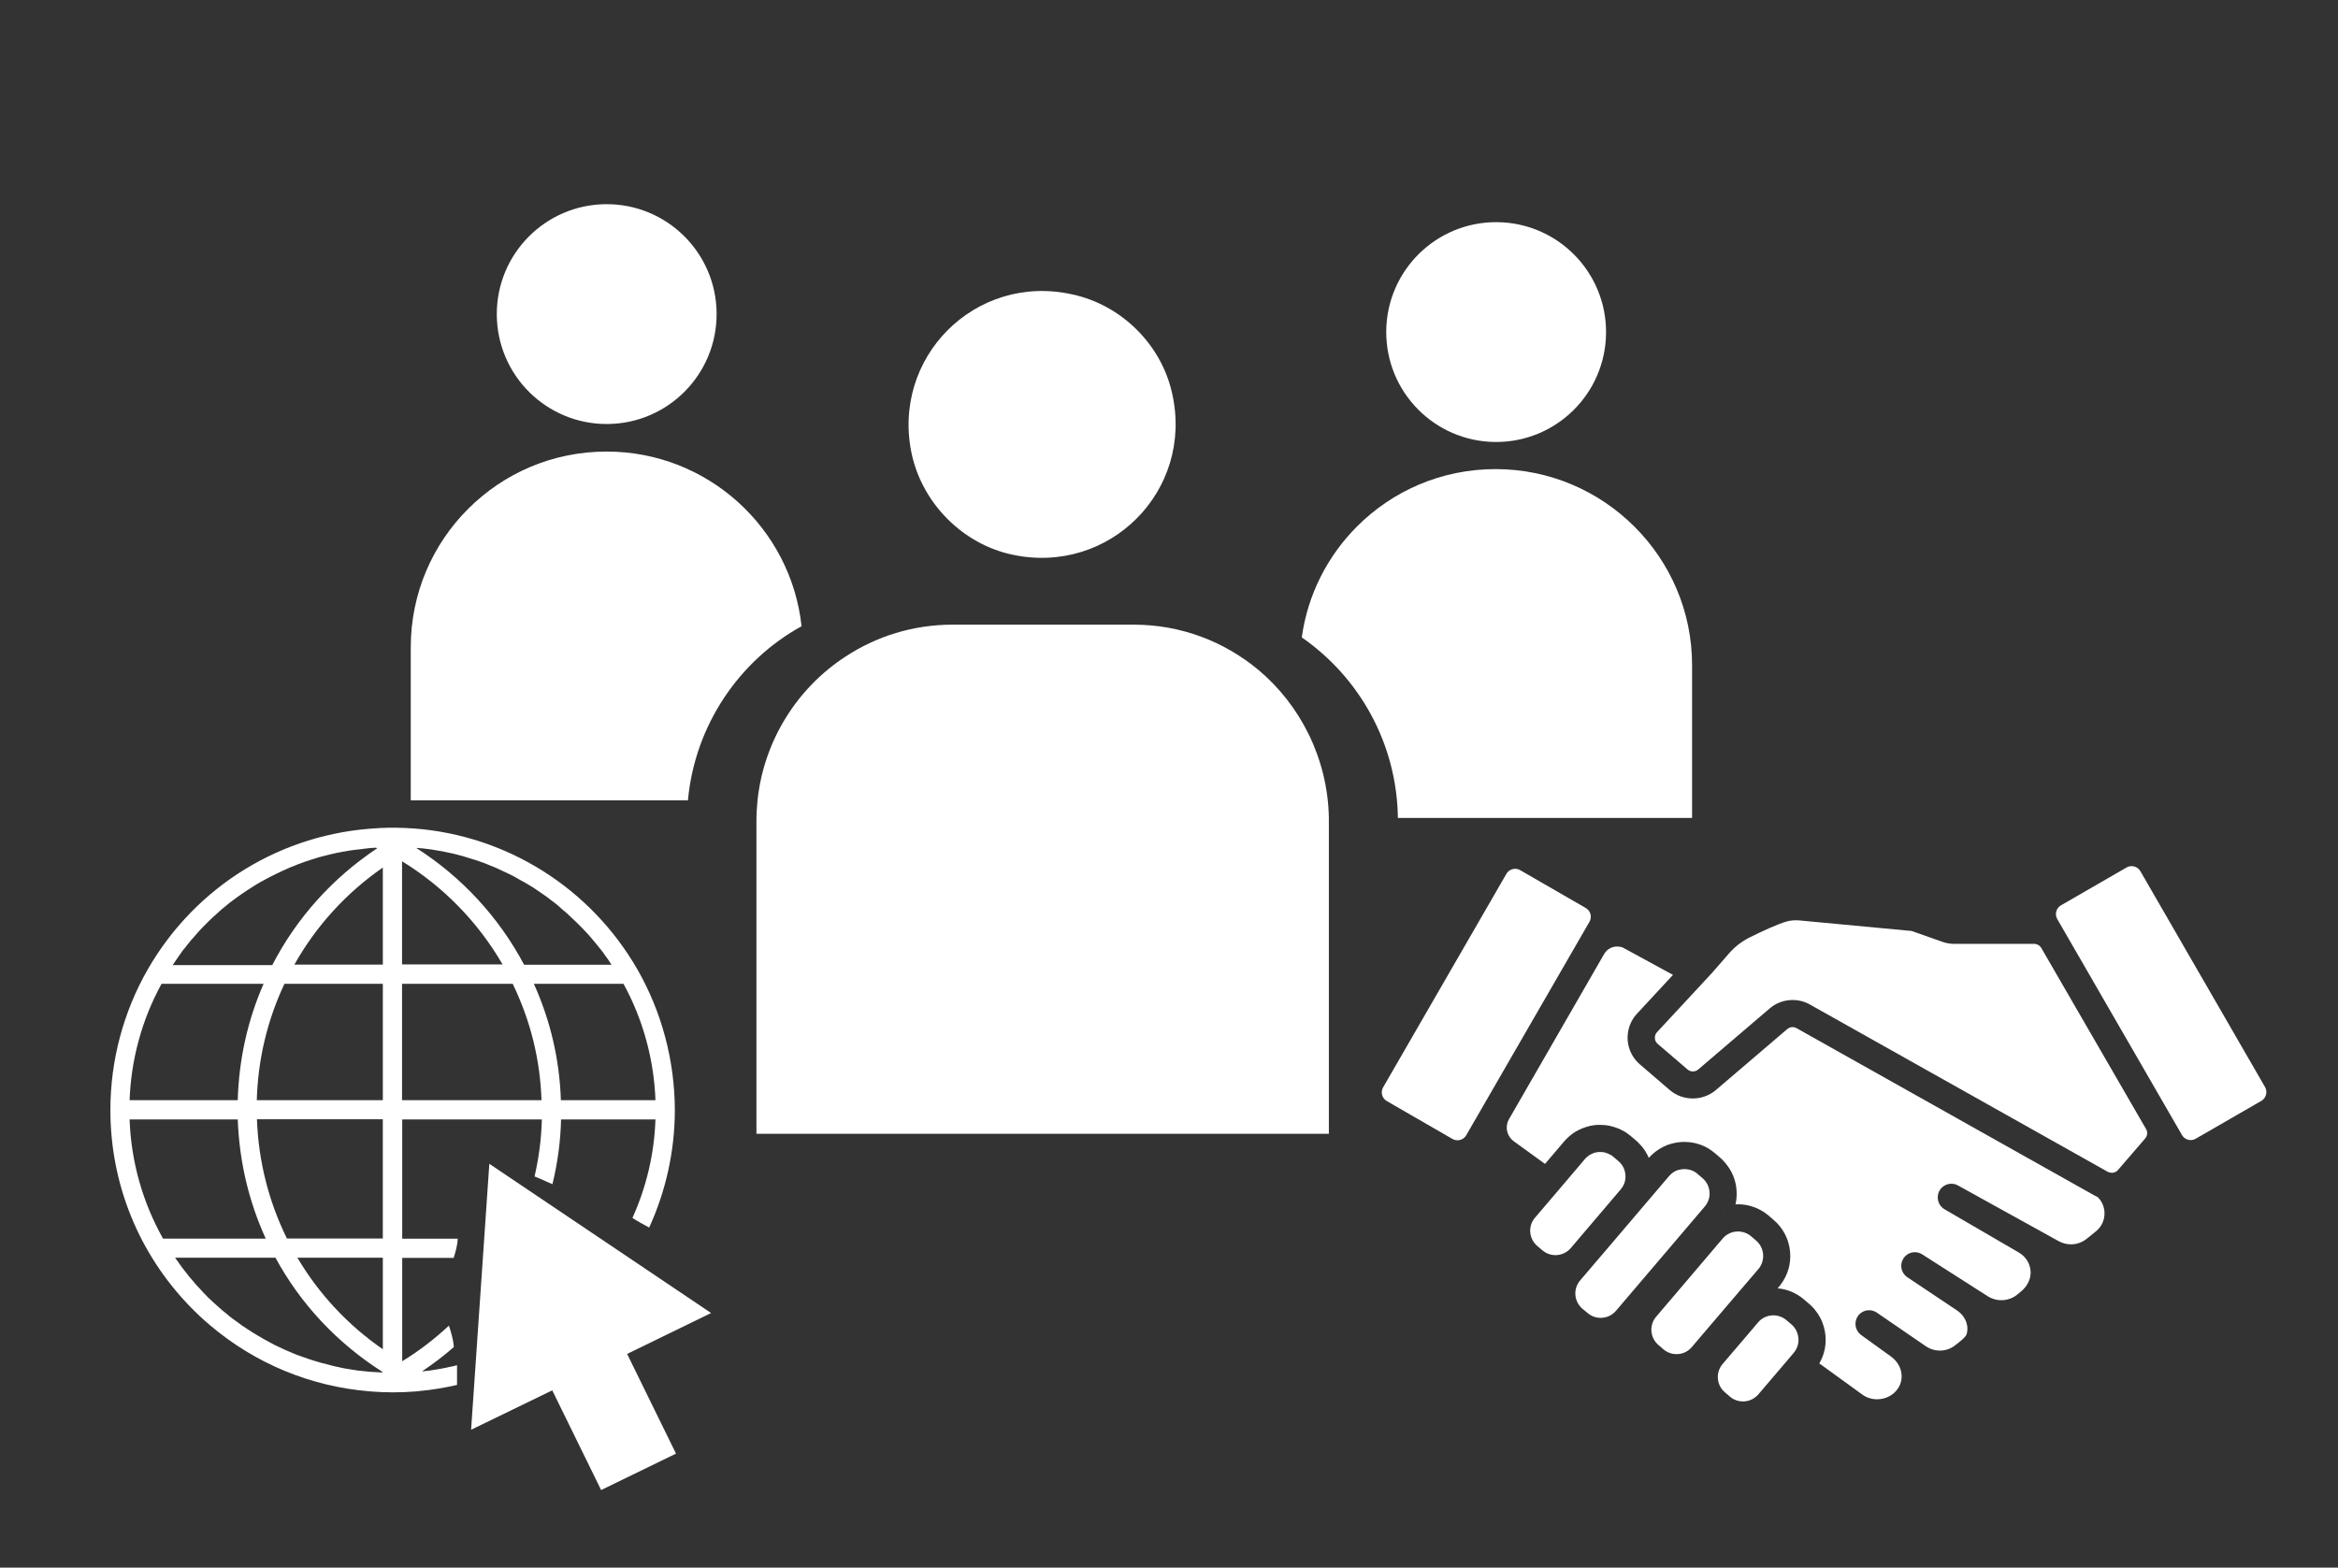
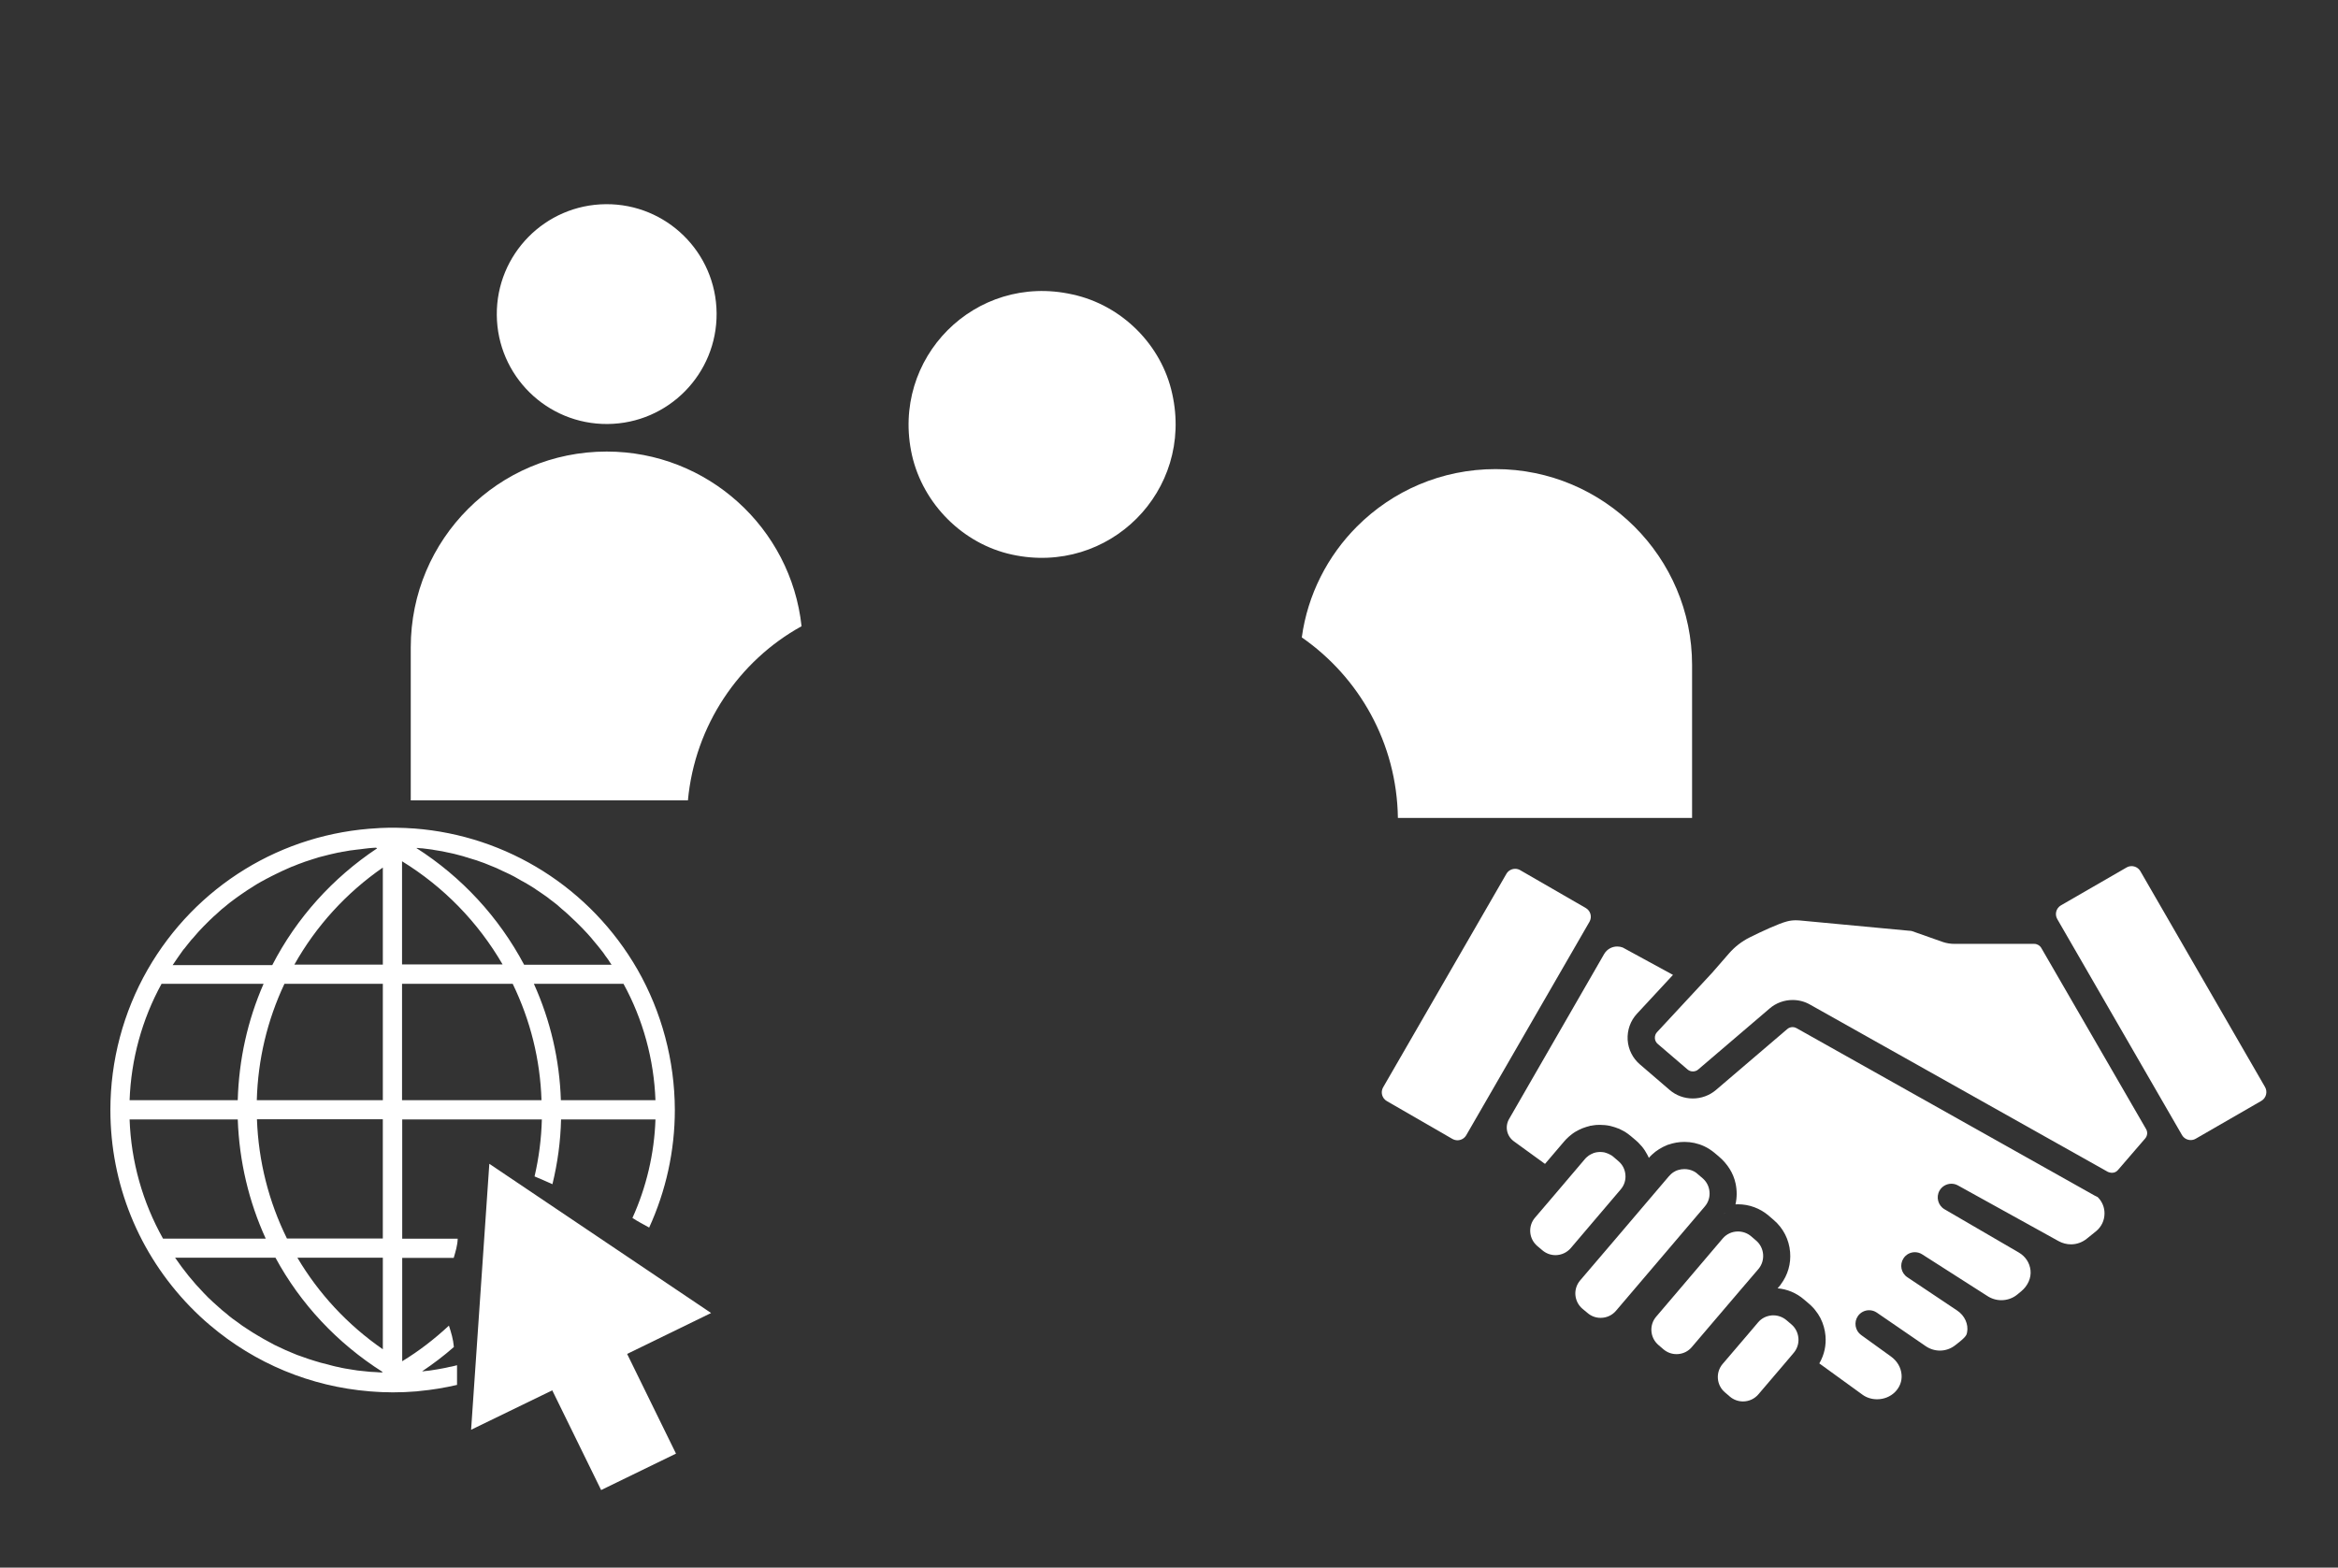
<svg xmlns="http://www.w3.org/2000/svg" version="1.1" x="0px" y="0px" viewBox="0 0 1073.62 720" style="enable-background:new 0 0 1073.62 720;" xml:space="preserve">
  <rect x="0" y="0" width="1073.62" height="720" fill="#333333" stroke="none" />
  <style type="text/css">
	.st0{fill:#80A684;}
	.st1{fill:#6B855D;}
	.st2{fill:#9DB569;}
	.st3{fill:#FFFFFF;}
	.st4{fill-rule:evenodd;clip-rule:evenodd;fill:#FFFFFF;}
</style>
  <g id="Layer_14">
</g>
  <g id="Layer_11">
    <g id="Layer_10">
      <g id="Layer_3">
		</g>
    </g>
    <g id="Layer_6">
      <g id="Layer_7">
		</g>
      <g id="Layer_5">
		</g>
      <g id="Layer_8">
		</g>
    </g>
    <g id="Layer_9">
      <g id="Layer_12">
		</g>
    </g>
    <g>
      <g>
        <g>
          <path class="st3" d="M315.9,367.61H188.62v-70.23c0-24.87,10-47.31,26.33-63.64c16.34-16.34,38.77-26.34,63.64-26.34      c46.33,0,84.62,35.11,89.49,80.23C339.31,303.48,319.07,333.23,315.9,367.61z" />
        </g>
        <g>
          <ellipse transform="matrix(1 -8.332597e-03 8.332597e-03 1 -1.192 2.326)" class="st4" cx="278.59" cy="144.26" rx="50.47" ry="50.48" />
        </g>
      </g>
      <g>
        <g>
          <path class="st3" d="M777.01,305.44v70.23H641.92c-0.49-34.38-17.8-64.62-44.13-82.91c2.68-19.75,11.95-37.55,25.36-50.96      c16.34-16.34,38.77-26.34,63.64-26.34C736.53,215.46,777.01,255.94,777.01,305.44z" />
        </g>
        <g>
-           <ellipse transform="matrix(8.063861e-03 -1 1 8.063861e-03 528.947 838.321)" class="st4" cx="687.03" cy="152.55" rx="50.48" ry="50.47" />
-         </g>
+           </g>
      </g>
      <g>
        <g>
          <g>
-             <path class="st3" d="M610.22,375.66v145.09H347.36V376.88c0-3.17,0.24-6.34,0.49-9.27c2.93-27.55,18.29-51.69,40.48-66.08       c14.14-9.27,30.97-14.63,49.26-14.63h82.91c21.95,0,41.7,7.8,57.3,20.73C597.05,323.72,609.73,348.35,610.22,375.66z" />
-           </g>
+             </g>
        </g>
        <g>
          <g>
            <path class="st3" d="M538.28,180.83c10,44.62-29.02,83.64-73.64,73.88c-22.43-4.88-40.72-23.16-45.84-45.6       c-10-44.62,29.02-83.88,73.64-73.88C515.12,140.11,533.41,158.4,538.28,180.83z" />
          </g>
        </g>
      </g>
    </g>
    <g>
      <g>
        <path class="st3" d="M292.7,445.25c-21.45-37.27-59.7-61.45-102.45-64.72h-0.15c-5.25-0.38-10.65-0.46-15.44-0.23l-1.14,0.08     c-44.11,2.28-83.66,26.54-105.72,64.95c-11.18,19.55-17.11,41.83-17.11,64.5c0,33.92,13.01,65.94,36.58,90.28     c2.97,3.04,6.01,5.93,9.2,8.59c20.69,17.57,46.17,28.14,73.32,30.35c2.13,0.15,4.18,0.3,6.31,0.38h1.14     c0.99,0,2.05,0.08,3.04,0.08c3.73,0,7.45-0.15,11.1-0.46l1.22-0.15c5.86-0.53,11.64-1.52,17.27-2.81v-9.05     c-0.38,0.08-0.76,0.23-1.14,0.3c-0.84,0.23-1.67,0.38-2.51,0.53c-0.99,0.23-1.9,0.46-2.89,0.61c-0.84,0.15-1.67,0.3-2.51,0.46     c-0.99,0.15-1.9,0.3-2.89,0.46c-0.84,0.15-1.75,0.23-2.58,0.3c-0.53,0.08-0.99,0.15-1.52,0.15c5.1-3.42,10.04-7.15,14.6-11.18     c-0.3-3.57-1.29-6.77-2.28-9.81c-6.54,6.08-13.69,11.64-21.45,16.35v-47.46h23.65c0.84-2.89,1.75-5.78,1.83-8.82H184.7v-54.76     h64.12c-0.23,8.9-1.37,17.65-3.35,26.16c2.89,1.22,5.55,2.36,8.21,3.57c2.36-9.66,3.73-19.62,3.96-29.74h43.35     c-0.53,15.74-4.18,31.11-10.57,45.25c2.43,1.6,5.1,2.97,7.68,4.41c7.68-16.81,11.79-35.21,11.79-54.08     C309.81,487.08,303.88,464.79,292.7,445.25z M80.27,441.82c0.46-0.61,0.84-1.29,1.29-1.9c0.3-0.46,0.61-0.84,0.91-1.29     c0.46-0.61,0.84-1.22,1.29-1.83c0.3-0.46,0.61-0.84,0.99-1.22c0.46-0.61,0.91-1.14,1.37-1.75c0.3-0.38,0.69-0.84,0.99-1.22     c0.46-0.61,0.91-1.14,1.44-1.67c0.3-0.38,0.68-0.76,0.99-1.14c0.46-0.53,0.99-1.14,1.45-1.67c0.38-0.38,0.68-0.76,1.06-1.14     c0.53-0.53,0.99-1.06,1.52-1.6l2.66-2.66c0.38-0.38,0.68-0.68,1.06-0.99c0.53-0.53,1.07-1.06,1.67-1.52     c0.38-0.3,0.76-0.68,1.07-0.99c0.53-0.53,1.14-0.99,1.67-1.52c0.38-0.3,0.76-0.61,1.14-0.91c0.61-0.46,1.14-0.99,1.75-1.45     c0.38-0.3,0.76-0.61,1.14-0.91c0.61-0.46,1.22-0.91,1.83-1.37c0.38-0.3,0.76-0.61,1.14-0.84c0.61-0.46,1.22-0.91,1.83-1.29     c0.38-0.3,0.76-0.53,1.22-0.84c0.61-0.46,1.22-0.84,1.9-1.29c0.38-0.23,0.84-0.53,1.22-0.76c0.61-0.38,1.29-0.84,1.9-1.22     c0.38-0.23,0.84-0.53,1.22-0.76c0.61-0.38,1.29-0.76,1.98-1.14c0.46-0.23,0.84-0.46,1.29-0.68c0.68-0.38,1.29-0.76,1.98-1.06     c0.45-0.23,0.84-0.46,1.29-0.68c0.69-0.38,1.29-0.68,1.98-0.99c0.46-0.23,0.91-0.46,1.29-0.61c0.69-0.3,1.37-0.68,2.05-0.99     c0.46-0.23,0.91-0.38,1.37-0.61c0.69-0.3,1.37-0.61,2.05-0.91c0.46-0.23,0.91-0.38,1.37-0.53c0.68-0.3,1.37-0.53,2.05-0.84     c0.45-0.15,0.91-0.38,1.44-0.53c0.68-0.23,1.37-0.53,2.05-0.76c0.45-0.15,0.99-0.3,1.44-0.46c0.69-0.23,1.37-0.46,2.05-0.68     c0.46-0.15,0.99-0.3,1.52-0.46c0.69-0.23,1.37-0.46,2.05-0.61c0.53-0.15,1.06-0.3,1.52-0.38c0.69-0.15,1.37-0.38,2.05-0.53     c0.53-0.15,1.07-0.23,1.6-0.38c0.69-0.15,1.37-0.3,2.05-0.46c0.53-0.15,1.07-0.23,1.6-0.3c0.69-0.15,1.37-0.3,2.05-0.38     c0.53-0.08,1.14-0.23,1.67-0.3c0.69-0.15,1.37-0.23,2.05-0.3c0.61-0.08,1.14-0.15,1.75-0.23c0.69-0.08,1.37-0.15,2.05-0.23     c0.61-0.08,1.22-0.15,1.75-0.23c0.69-0.08,1.37-0.15,1.98-0.23c0.61-0.08,1.22-0.08,1.83-0.15c0.46,0,0.99-0.08,1.45-0.08     c0.15,0.08,0.38,0.15,0.53,0.3c-20.38,13.54-36.96,31.94-48.14,53.62H79.28C79.74,442.66,79.97,442.28,80.27,441.82z      M74.19,451.86h46.85c-7.38,16.88-11.33,34.83-11.87,53.47H59.51C60.19,486.54,65.21,468.21,74.19,451.86z M59.51,514.15h49.67     c0.69,19.32,5.1,37.8,12.85,54.76H74.87C65.52,552.26,60.19,533.55,59.51,514.15z M175.27,630.37c-0.84,0-1.6-0.08-2.43-0.15     c-0.99-0.08-1.98-0.08-2.89-0.15c-0.99-0.08-1.98-0.23-2.89-0.3c-0.99-0.08-1.9-0.23-2.89-0.3c-0.99-0.15-1.9-0.3-2.89-0.46     c-0.91-0.15-1.9-0.3-2.82-0.46c-0.99-0.15-1.9-0.38-2.89-0.61c-0.91-0.15-1.83-0.38-2.74-0.61c-0.99-0.23-1.9-0.46-2.89-0.76     c-0.91-0.23-1.83-0.46-2.66-0.68c-0.99-0.3-1.9-0.61-2.82-0.84c-0.91-0.3-1.75-0.53-2.66-0.84c-0.91-0.3-1.9-0.68-2.82-0.99     c-0.84-0.3-1.75-0.61-2.58-0.91c-0.91-0.38-1.83-0.76-2.74-1.14c-0.84-0.38-1.67-0.68-2.51-1.06c-0.91-0.38-1.83-0.84-2.74-1.29     c-0.84-0.38-1.67-0.76-2.43-1.14c-0.91-0.46-1.75-0.91-2.66-1.45c-0.76-0.46-1.6-0.84-2.36-1.29c-0.91-0.53-1.75-1.06-2.59-1.52     c-0.76-0.46-1.52-0.91-2.28-1.37c-0.84-0.53-1.75-1.14-2.58-1.67c-0.76-0.46-1.52-0.99-2.21-1.45c-0.84-0.61-1.67-1.22-2.59-1.9     c-0.68-0.53-1.44-0.99-2.13-1.52c-0.91-0.68-1.75-1.37-2.58-2.13c-0.61-0.53-1.29-0.99-1.9-1.52c-0.91-0.84-1.83-1.67-2.74-2.43     c-0.53-0.46-1.06-0.91-1.6-1.44c-1.44-1.29-2.82-2.66-4.18-4.11c-4.87-5.02-9.28-10.5-13.16-16.2h46.09     c11.41,21.07,28.22,39.17,49.21,52.48C175.57,630.29,175.42,630.37,175.27,630.37z M175.8,619.72     c-16.28-11.26-29.51-25.63-39.24-42.06h39.24V619.72z M175.8,568.84h-44.04c-8.29-16.81-13.08-35.37-13.77-54.76h57.8V568.84z      M175.8,505.33h-57.88c0.53-18.71,4.79-36.66,12.7-53.47h45.18V505.33z M175.8,443.04h-40.62c9.96-17.72,23.81-32.93,40.62-44.57     V443.04z M192.15,389.5c0.61,0.08,1.22,0.15,1.83,0.15l3.65,0.46c0.61,0.08,1.22,0.15,1.83,0.3c0.61,0.08,1.22,0.23,1.83,0.3     c0.61,0.08,1.22,0.23,1.83,0.3c0.61,0.15,1.22,0.23,1.75,0.38c0.61,0.15,1.22,0.23,1.83,0.38c0.61,0.15,1.22,0.23,1.75,0.38     c0.61,0.15,1.22,0.3,1.75,0.46c0.61,0.15,1.14,0.3,1.75,0.46c0.61,0.15,1.14,0.3,1.75,0.53c0.61,0.15,1.14,0.3,1.75,0.53     c0.61,0.15,1.14,0.38,1.75,0.53c0.61,0.15,1.14,0.38,1.75,0.53c0.61,0.23,1.14,0.38,1.67,0.61c0.61,0.23,1.14,0.38,1.75,0.61     c0.53,0.23,1.14,0.46,1.67,0.68c0.53,0.23,1.14,0.46,1.67,0.68c0.53,0.23,1.06,0.46,1.67,0.68c0.53,0.23,1.14,0.46,1.67,0.76     c0.53,0.23,1.06,0.46,1.6,0.76c0.53,0.23,1.14,0.53,1.67,0.76c0.53,0.23,1.07,0.53,1.6,0.76c0.53,0.3,1.14,0.53,1.67,0.84     c0.53,0.3,1.06,0.53,1.52,0.84c0.53,0.3,1.06,0.61,1.6,0.91c0.53,0.3,0.99,0.61,1.52,0.84c0.53,0.3,1.07,0.61,1.6,0.91     c0.53,0.3,0.99,0.61,1.52,0.91c0.53,0.3,1.07,0.68,1.6,0.99c0.45,0.3,0.99,0.61,1.44,0.99c0.53,0.38,1.06,0.68,1.6,1.06     c0.46,0.3,0.99,0.68,1.44,0.99c0.53,0.38,0.99,0.68,1.52,1.06c0.46,0.3,0.91,0.68,1.37,1.06c0.53,0.38,0.99,0.76,1.52,1.14     c0.46,0.38,0.91,0.68,1.37,1.06c0.46,0.38,0.99,0.76,1.44,1.22c0.46,0.38,0.91,0.76,1.29,1.14c0.46,0.38,0.99,0.84,1.44,1.22     c0.46,0.38,0.84,0.76,1.29,1.14c0.46,0.46,0.91,0.84,1.37,1.29c0.45,0.38,0.84,0.76,1.29,1.22c0.46,0.46,0.91,0.84,1.37,1.29     l2.59,2.59c0.38,0.38,0.76,0.84,1.22,1.29c0.46,0.46,0.84,0.91,1.29,1.37c0.38,0.46,0.76,0.91,1.14,1.29     c0.38,0.46,0.84,0.91,1.22,1.45c0.38,0.46,0.76,0.91,1.14,1.37c0.38,0.46,0.84,0.99,1.22,1.45c0.38,0.46,0.76,0.99,1.14,1.44     c0.38,0.46,0.76,0.99,1.14,1.45c0.38,0.53,0.76,0.99,1.06,1.52c0.38,0.46,0.69,0.99,1.07,1.45c0.38,0.53,0.76,1.06,1.06,1.6     c0.3,0.38,0.53,0.76,0.84,1.22h-40.16c-11.64-21.9-28.67-40.31-49.51-53.62C191.54,389.42,191.85,389.5,192.15,389.5z      M184.62,395.58c19.17,11.79,34.91,27.99,46.17,47.38h-46.17V395.58z M184.62,505.33v-53.47h50.81     c8.14,16.81,12.62,34.76,13.23,53.47H184.62z M257.56,505.33c-0.61-18.63-4.79-36.58-12.4-53.47h41.15     c8.97,16.35,13.99,34.76,14.68,53.47H257.56z" />
      </g>
      <g>
        <path class="st3" d="M224.7,534.54l-8.37,122.15l37.27-18.1l22.44,45.79l34.38-16.73l-22.44-45.79l38.56-18.79L224.7,534.54z" />
      </g>
    </g>
    <g>
      <g>
        <g>
          <path class="st3" d="M985.09,522.88l-12.51,14.51c-0.69,0.82-1.64,1.27-2.71,1.27c-0.34,0-0.69-0.04-1.03-0.13l-0.56-0.17      l-0.19-0.06c-0.04-0.02-0.09-0.04-0.13-0.06l-0.09-0.04l-136.73-76.81c-2.41-1.38-5.17-2.09-7.97-2.09      c-3.88,0-7.64,1.38-10.55,3.9l-32.83,28.05c-0.65,0.56-1.51,0.86-2.41,0.86c-0.9,0-1.77-0.3-2.45-0.9l-13.71-11.75      c-0.8-0.69-1.23-1.57-1.29-2.6c-0.06-1.08,0.28-2.02,0.99-2.8l25.36-27.32l7.69-8.84c2.66-3.06,5.9-5.55,9.52-7.36      c5.51-2.75,13.31-6.35,17.02-7.31c1.33-0.37,2.76-0.54,4.15-0.54c0.54,0,1.08,0.02,1.59,0.06l50.42,4.74l0.15,0.02h0.15      c0.43,0,0.82,0.06,1.23,0.22l13.91,4.91c1.72,0.58,3.55,0.88,5.38,0.88h36.64c1.33,0,2.58,0.73,3.25,1.89l48.12,83.19      C986.29,519.95,986.12,521.67,985.09,522.88z" />
        </g>
        <g>
          <path class="st3" d="M966.4,557.37c-0.02,3.25-1.44,6.16-3.96,8.2l-4.2,3.38c-2.05,1.66-4.63,2.58-7.23,2.58      c-1.96,0-3.92-0.52-5.66-1.46l-46.22-25.58c-0.93-0.52-1.98-0.8-3.04-0.8c-2.26,0-4.37,1.23-5.47,3.19      c-1.68,2.99-0.65,6.8,2.3,8.53l34.12,19.87c3.06,1.79,4.97,4.67,5.38,8.14c0.41,3.47-1.23,7.17-4.26,9.67l-1.81,1.49      c-2.02,1.68-4.63,2.6-7.32,2.6c-2.39,0-4.69-0.73-6.67-2.09l-0.04-0.04l-0.06-0.02l-29.58-18.9c-1.01-0.65-2.17-0.99-3.36-0.99      c-2.13,0-4.09,1.05-5.23,2.84c-1.89,2.86-1.1,6.74,1.74,8.63l22.95,15.35c3.42,2.28,5.23,6.29,4.52,9.99      c-0.19,1.08-0.37,2-4.46,5.15l-1.05,0.82c-2.02,1.57-4.43,2.41-7,2.41c-2.32,0-4.61-0.73-6.57-2.09l-22.37-15.35      c-1.03-0.71-2.26-1.1-3.53-1.1c-2.07,0-3.98,1.01-5.15,2.67c-1.96,2.8-1.29,6.7,1.46,8.7l13.67,9.86      c2.88,2.05,4.67,5.1,4.91,8.37c0.26,2.97-0.84,5.83-3.06,8.03c-2.11,2.09-5.08,3.27-8.18,3.27c-2.43,0-4.74-0.71-6.59-2.02      l-19.94-14.45c0.04-0.06,0.09-0.15,0.13-0.24c2.15-3.77,3.08-8.05,2.71-12.42c-0.24-2.82-1.03-5.62-2.33-8.16      c-0.69-1.31-1.44-2.48-2.3-3.51c-0.37-0.5-0.82-1.08-1.44-1.66c-0.43-0.47-0.93-0.93-1.51-1.42l-2.3-1.96      c-3.44-2.97-7.71-4.76-12.12-5.12l0.69-0.8l0.78-0.95v-0.06c3.21-4.24,4.74-9.47,4.28-14.83c-0.47-5.77-3.16-11.02-7.53-14.75      l-2.35-2.02c-3.92-3.34-8.91-5.19-14.06-5.19c-0.39,0-0.75,0.02-1.14,0.04c0.71-3.1,0.73-6.37,0.04-9.6      c-0.99-4.69-3.68-9-7.77-12.46l-1.77-1.49c-1.55-1.31-3.21-2.37-4.91-3.16c-2.84-1.31-5.9-1.98-9.06-1.98      c-2.5,0-4.95,0.43-7.3,1.25h-0.11l-0.58,0.24c-1.16,0.47-2.33,1.05-3.6,1.83c-1.21,0.75-2.33,1.61-3.27,2.52      c-0.5,0.45-0.99,0.97-1.46,1.51c-0.06-0.15-0.13-0.3-0.19-0.45c-0.26-0.54-0.56-1.16-0.97-1.81c-0.45-0.84-0.93-1.57-1.44-2.24      c-0.3-0.41-0.69-0.9-1.23-1.44c-0.67-0.82-1.4-1.49-2.07-2.07l-2.39-2.02c-0.84-0.71-1.79-1.4-2.78-2.02      c-0.34-0.22-0.69-0.37-0.93-0.5h-0.02c-0.5-0.3-0.99-0.54-1.38-0.71l-0.19-0.09l-0.17-0.06l-0.15-0.06      c-0.15-0.04-0.32-0.09-0.45-0.15c-0.62-0.28-1.23-0.45-1.72-0.6l-0.13-0.04c-0.37-0.13-0.75-0.24-1.14-0.32l-0.34-0.09      l-0.09-0.02l-0.09-0.02c-1.49-0.32-3.04-0.47-4.61-0.47c-0.5,0-0.97,0-1.46,0.04c-0.15,0-0.32,0.02-0.52,0.04      c-0.39,0.02-0.75,0.09-1.12,0.15c-0.17,0.02-0.34,0.06-0.52,0.09c-0.11,0.02-0.24,0.04-0.34,0.06l-0.58,0.06l-0.19,0.09      c-0.02,0-0.04,0.02-0.04,0.02c-0.37,0.09-0.73,0.19-1.14,0.3l-0.47,0.15c-1.05,0.3-2.11,0.73-3.32,1.33      c-0.54,0.26-1.08,0.58-1.64,0.9l-0.06,0.02l-0.04,0.04c-0.73,0.47-1.29,0.86-1.79,1.29c-0.43,0.3-0.78,0.6-1.05,0.86l-0.17,0.17      c-0.6,0.52-1.23,1.14-1.92,1.96l-8.83,10.36l-14.36-10.42c-3.29-2.43-4.18-6.87-2.02-10.4l43.59-75.67      c1.27-2.11,3.51-3.36,5.96-3.36c0.86,0,1.7,0.15,2.5,0.45l23.1,12.59l-16.51,17.8c-3.04,3.27-4.56,7.54-4.31,12.08      c0.3,4.41,2.33,8.42,5.66,11.26l13.67,11.75c2.93,2.5,6.67,3.87,10.59,3.87c3.88,0,7.62-1.36,10.55-3.83l32.83-28.05      c0.67-0.58,1.55-0.9,2.45-0.9c0.62,0,1.25,0.17,1.77,0.47l136.9,76.9c0.45,0.26,0.9,0.47,1.4,0.69      C965.3,551.81,966.44,554.55,966.4,557.37z" />
          <path class="st3" d="M791.83,557.45v0.02c0,0,0-0.02,0.02-0.02c0.09-0.19,0.17-0.37,0.28-0.56      C792.02,557.09,791.93,557.26,791.83,557.45z" />
        </g>
        <g>
          <path class="st3" d="M746.4,539.61c0.22,2.43-0.56,4.8-2.15,6.67l-12.92,15.18l-10.03,11.8c-1.77,2.05-4.33,3.23-7.04,3.23      c-2.17,0-4.28-0.78-5.96-2.2l-2.37-2c-1.87-1.61-3.04-3.85-3.23-6.31c-0.19-2.45,0.58-4.82,2.15-6.67l8.61-10.08l14.36-16.9      l0.13-0.15l0.04-0.04l0.09-0.11c0.09-0.11,0.15-0.15,0.15-0.15l0.11-0.09l0.09-0.11c0.77-0.73,1.51-1.25,2.26-1.59l0.13-0.04      l0.11-0.06c0.3-0.17,0.56-0.28,0.9-0.41c0.71-0.24,1.42-0.39,2.24-0.45h0.13c0.15-0.02,0.3-0.02,0.45-0.02h0.19      c0.47,0,1.05,0.04,1.74,0.15c0.13,0.02,0.28,0.09,0.41,0.11l0.43,0.13h0.02c0.11,0.04,0.24,0.09,0.34,0.13      c0.26,0.09,0.5,0.17,0.67,0.24c0.11,0.02,0.37,0.17,0.65,0.32l0.11,0.06l0.17,0.06c0.06,0.04,0.13,0.09,0.19,0.13l0.24,0.13      l0.06,0.02c0.06,0.06,0.15,0.11,0.24,0.15c0.26,0.19,0.52,0.39,0.78,0.6l2.28,1.96C745.07,534.89,746.21,537.13,746.4,539.61z" />
        </g>
        <g>
          <path class="st3" d="M785.02,547.44c0.21,2.45-0.56,4.82-2.17,6.7l-23.6,27.73l-17.18,20.17c-1.74,2.07-4.33,3.25-7.06,3.25      c-2.2,0-4.31-0.77-5.98-2.22l-2.37-1.96c-1.87-1.61-3.01-3.83-3.23-6.31c-0.19-2.43,0.58-4.82,2.17-6.7l15.78-18.49l24.99-29.36      c0.28-0.32,0.56-0.6,0.8-0.82c0.67-0.67,1.49-1.23,2.39-1.66l0.5-0.19c0.19-0.06,0.37-0.13,0.56-0.19      c0.93-0.28,1.89-0.43,2.86-0.43c0.73,0,1.51,0.09,2.24,0.26c0.19,0.06,0.39,0.11,0.58,0.17l0.11,0.04l0.11,0.02      c0.28,0.09,0.54,0.19,0.73,0.28l0.71,0.34h0.02c0.5,0.28,0.97,0.6,1.44,1.03l2.37,2.02      C783.69,542.75,784.81,544.92,785.02,547.44z" />
        </g>
        <g>
          <path class="st3" d="M791.83,557.45h0.02c0.09-0.19,0.17-0.37,0.28-0.56C792.02,557.09,791.93,557.26,791.83,557.45z" />
-           <path class="st3" d="M791.83,557.45h0.02c0.09-0.19,0.17-0.37,0.28-0.56C792.02,557.09,791.93,557.26,791.83,557.45z" />
+           <path class="st3" d="M791.83,557.45c0.09-0.19,0.17-0.37,0.28-0.56C792.02,557.09,791.93,557.26,791.83,557.45z" />
        </g>
        <g>
          <path class="st3" d="M807.5,582.84l-8.35,9.75l-22.24,26.09c-1.61,1.92-3.79,3.04-6.31,3.25c-0.26,0.02-0.52,0.02-0.77,0.02      c-2.17,0-4.22-0.75-5.92-2.17l-2.35-2.02c-3.88-3.32-4.35-9.15-1.03-13.02l11.19-13.13l19.35-22.76c1.74-2.05,4.28-3.23,7-3.23      c2.22,0,4.35,0.77,6.01,2.17l2.35,2.02C810.28,573.11,810.75,578.96,807.5,582.84z" />
        </g>
        <g>
          <path class="st3" d="M825.84,614.61c0.22,2.45-0.56,4.84-2.13,6.72l-3.9,4.61l-12.36,14.49c-1.77,2.07-4.33,3.25-7.06,3.25      c-2.2,0-4.31-0.78-5.94-2.15l-2.35-2.02c-3.9-3.29-4.37-9.13-1.08-13.02l10.96-12.83l5.34-6.29c1.55-1.85,3.77-2.99,6.31-3.21      c0.17,0,0.34-0.02,0.5-0.02h0.19c2.2,0,4.35,0.8,6.01,2.2l2.33,1.98C824.48,609.88,825.63,612.11,825.84,614.61z" />
        </g>
        <g>
          <path class="st3" d="M1038.41,505.64l-30.12,17.37c-0.73,0.43-1.53,0.62-2.3,0.62c-1.61,0-3.16-0.82-4.03-2.33l-57.24-99.14      c-1.29-2.22-0.54-5.06,1.7-6.35l30.1-17.37c0.73-0.43,1.53-0.62,2.33-0.62c1.59,0,3.16,0.84,4.03,2.33l57.24,99.14      C1041.38,501.5,1040.63,504.34,1038.41,505.64z" />
        </g>
        <g>
          <path class="st3" d="M729.89,423.38l-56.58,98.02c-0.86,1.49-2.43,2.33-4.03,2.33c-0.8,0-1.59-0.22-2.33-0.62l-30.1-17.37      c-2.24-1.29-2.99-4.13-1.7-6.35l56.58-98.02c0.86-1.49,2.43-2.32,4.03-2.32c0.8,0,1.59,0.19,2.32,0.62l30.1,17.37      C730.41,418.32,731.18,421.16,729.89,423.38z" />
        </g>
      </g>
    </g>
  </g>
</svg>